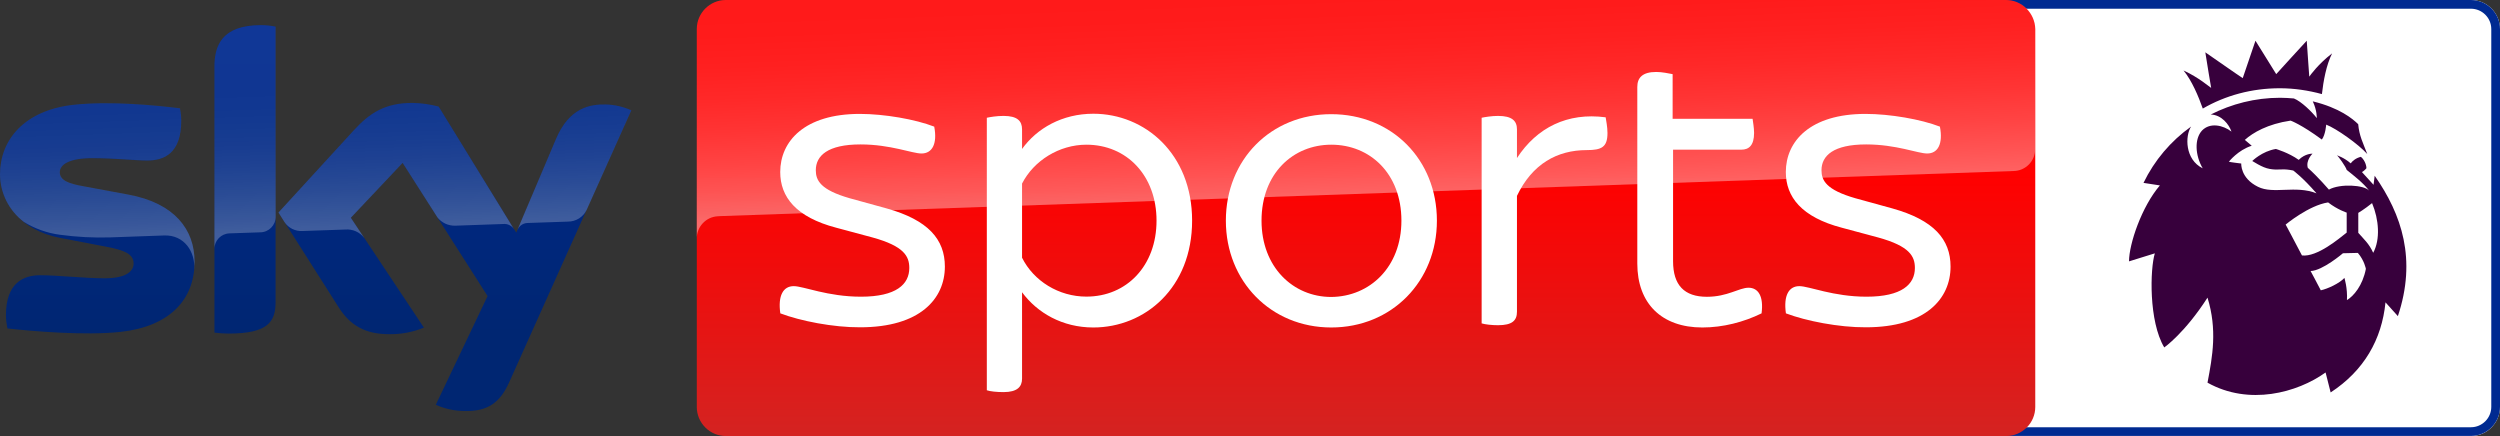
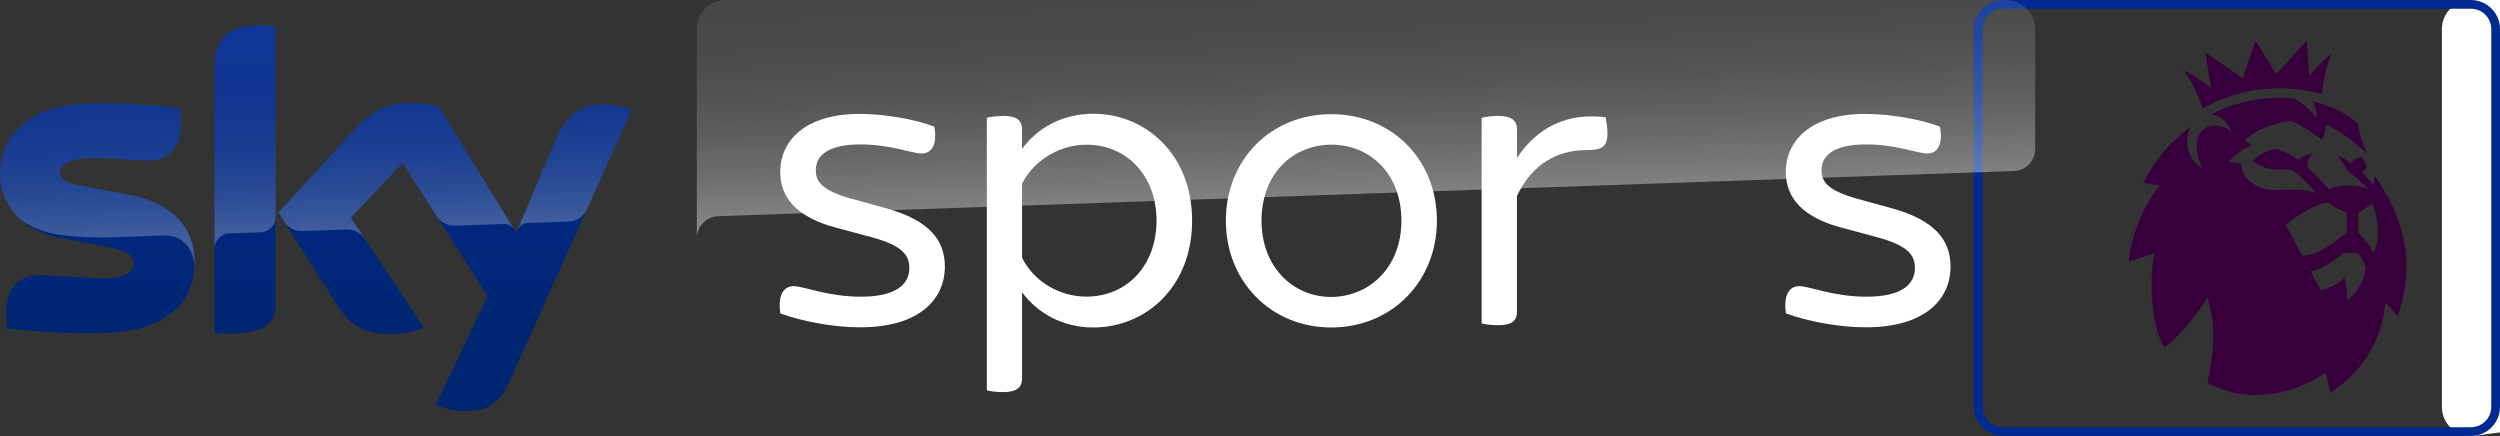
<svg xmlns="http://www.w3.org/2000/svg" version="1.1" id="Livello_1" x="0px" y="0px" viewBox="0 0 2866.7 500" enable-background="new 0 0 2866.7 500" xml:space="preserve">
  <rect x="0" y="0" width="2866.7" height="500" fill="#333333" stroke="none" />
  <g id="Sky_Sports_Premier_League_PRIMARY_RGB">
    <g>
-       <path id="Path_4_" fill="#FFFFFF" d="M2833.4,500h-536.7c-18.3,0-33.3-15-33.3-33.3V33.3c0-18.3,15-33.3,33.3-33.3h536.7    c18.3,0,33.3,15,33.3,33.3v433.3C2866.7,485,2851.7,500,2833.4,500z" />
+       <path id="Path_4_" fill="#FFFFFF" d="M2833.4,500c-18.3,0-33.3-15-33.3-33.3V33.3c0-18.3,15-33.3,33.3-33.3h536.7    c18.3,0,33.3,15,33.3,33.3v433.3C2866.7,485,2851.7,500,2833.4,500z" />
      <path id="Path_1_" fill="#002A91" d="M2833.4,10c12.8,0,23.3,10.5,23.3,23.3v433.3c0,12.8-10.5,23.3-23.3,23.3h-536.7    c-12.8,0-23.3-10.5-23.3-23.3V33.3c0-12.8,10.5-23.3,23.3-23.3H2833.4 M2833.4,0h-536.7c-18.3,0-33.3,15-33.3,33.3v433.3    c0,18.3,15,33.3,33.3,33.3h536.7c18.3,0,33.3-15,33.3-33.3V33.3C2866.7,15,2851.7,0,2833.4,0L2833.4,0z" />
    </g>
    <path id="XMLID_269_" fill="#37003C" d="M2503.8,80.8c17.9,8.3,29.6,18.8,31.7,20c-0.8-4.6-4.6-27.1-6.7-40.8   c10.4,7.1,34.6,24.2,42.9,29.6c3.3-10,14.6-42.9,14.6-42.9s20.4,32.9,23.8,38.3c4.2-4.6,28.8-31.7,35-38.3   c1.2,15.4,2.5,37.9,2.9,41.2c1.2-1.7,10.4-14.6,26.2-26.7c-6.7,13.3-10,31.7-11.7,46.7c-15.4-4.2-31.7-6.7-48.3-6.7   c-32.1,0-62.5,8.3-88.3,23.3C2520.9,110.4,2513.4,92.5,2503.8,80.8z M2749.6,362.5l-14.2-15.8c-4.2,42.5-24.6,78.3-62.9,103.3   l-5.8-22.9c-32.5,23.3-87.9,38.3-135.4,11.7c5.8-30.4,11.3-60.8,0-97.5c-26.2,40.8-49.6,57.1-49.6,57.1   c-17.9-30-16.3-90-10.8-107.9l-29.6,9.2c0-20,14.6-62.9,35.4-87.1l-18.8-2.9l0,0c12.5-25.8,31.2-47.9,54.6-64.6l0,0   c-7.1,10.8-7.1,37.9,13.3,47.9c-8.8-15-9.6-33.8-0.8-43.3c9.2-9.6,24.2-6.2,33.8,1.2c-2.9-8.3-11.3-19.2-23.8-19.6l0,0   c23.8-12.1,50.8-19.2,79.6-19.2c5.4,0,10.8,0.4,15.8,0.8l0,0c8.3,3.3,20.4,15,26.2,22.5c0,0,0.4-8.7-4.6-19.2   c30.8,7.5,45.8,20,52.1,26.2c1.2,13.3,5.4,21.2,10.4,34.2c-10-11.2-35.4-29.2-47.1-33.7c0,0-0.8,11.7-5,17.1   c-23.8-17.5-35.8-21.7-35.8-21.7c-26.2,3.8-43.3,13.8-52.5,22.1l7.9,6.7c-15.8,5-26.2,18.3-26.2,18.3c0,0.4,14.2,2.1,14.2,2.1   s-1.2,16.7,19.2,26.7c17.5,8.8,43.3-2.1,67.1,7.5c-15.8-18.3-26.7-26.2-26.7-26.2s-6.2-1.3-10.8-1.3c-5.4,0-13.7,1.3-22.9-2.5   c-4.2-1.7-9.2-4.6-13.3-7.1c0,0,11.2-11.2,27.1-13.8c0,0,14.6,4.2,26.2,12.5c7.5-7.5,15.8-7.1,15.8-7.1s-7.9,7.5-5.4,16.2   c11.7,10.4,24.2,25,24.2,25c12.9-7.1,40.4-5.4,46.2,1.2c-7.1-9.2-17.5-17.1-25.8-23.8c-0.8-3.3-9.6-15.8-11.2-16.7   c0,0,8.3,2.5,15.8,9.2c2.1-2.9,6.2-6.2,11.7-7.5c5.4,4.6,6.7,12.1,6.2,13.3c-2.5,2.9-5,4.2-5,4.2l13.3,14.6l1.3-10.4   C2754.2,246.2,2771.3,297.5,2749.6,362.5z M2690.9,266.7v-22.9c0,0-10.4-3.3-21.3-11.7c-22.1,3.3-48.7,25.4-48.7,25.4   s9.2,17.1,18.7,35.4C2657.1,295,2682.5,273.3,2690.9,266.7z M2712.9,308.3c0,0-1.7-9.6-9.2-18.3l-17.1,0.4c0,0-23.3,20-37.1,20.4   c0,0,7.9,14.6,11.7,22.1c7.9-1.7,21.3-7.9,27.1-14.2c0,0,3.7,11.7,2.9,25.4C2698.8,339.6,2709.2,327.5,2712.9,308.3z M2720,232.9   c-8.8,7.1-15.8,11.2-15.8,11.2v22.9c6.2,7.1,12.5,12.5,17.1,22.9C2729.6,274.6,2727.9,251.7,2720,232.9z" />
    <g>
      <linearGradient id="Sky_Logo_2_" gradientUnits="userSpaceOnUse" x1="361.972" y1="275.194" x2="361.972" y2="-167.32" gradientTransform="matrix(1 0 0 -1 0 304)">
        <stop offset="0" style="stop-color:#002A91" />
        <stop offset="0.8" style="stop-color:#002672" />
      </linearGradient>
      <path id="Sky_Logo_1_" fill="url(#Sky_Logo_2_)" d="M499.7,464.2c10.5,4.6,21.8,7.1,33.2,7.1c26.1,0.6,40.4-9.4,50.9-32.8    l140.1-312c-9.1-4.1-19-6.4-29-6.7c-18.1-0.4-42.3,3.3-57.6,40.1L592,266.8l-89-144.6c-9.8-2.6-19.9-4-30-4.2    c-31.5,0-49,11.5-67.2,31.3l-86.5,94.4l69.5,109.4c12.9,19.9,29.8,30.1,57.3,30.1c13.7,0.2,27.3-2.3,40-7.5l-83.8-126l59.4-62.9    l97.4,152.7L499.7,464.2z M316,346.3c0,23-9,36.2-54,36.2c-5.4,0-10.8-0.4-16.1-1.1V76.2c0-23.2,7.9-47.4,53.2-47.4    c5.7,0,11.4,0.6,16.9,1.7V346.3z M223.1,300.2c0,43-28.1,74.2-85.1,80.4c-41.3,4.4-101.1-0.8-129.5-4c-1-4.9-1.6-9.9-1.7-15    c0-37.4,20.2-46,39.2-46c19.8,0,50.9,3.5,74,3.5c25.5,0,33.2-8.6,33.2-16.9c0-10.7-10.2-15.2-30-19L69,272.8C24,264.2,0,233,0,200    c0-40.1,28.4-73.6,84.3-79.8c42.3-4.6,93.8,0.6,122,4c1,4.7,1.5,9.5,1.5,14.4c0,37.4-19.8,45.5-38.8,45.5    c-14.6,0-37.3-2.7-63.2-2.7c-26.3,0-37.3,7.3-37.3,16.1c0,9.4,10.4,13.2,26.9,16.1l51.7,9.6C200.2,232.9,223.1,263.2,223.1,300.2z    " />
      <linearGradient id="s25_2_" gradientUnits="userSpaceOnUse" x1="365.502" y1="40.699" x2="359.651" y2="208.229" gradientTransform="matrix(1 0 0 -1 0 304)">
        <stop offset="0" style="stop-color:#FFFFFF" />
        <stop offset="0.12" style="stop-color:#FFFFFF;stop-opacity:0.835" />
        <stop offset="0.269" style="stop-color:#FFFFFF;stop-opacity:0.658" />
        <stop offset="0.419" style="stop-color:#FFFFFF;stop-opacity:0.511" />
        <stop offset="0.568" style="stop-color:#FFFFFF;stop-opacity:0.397" />
        <stop offset="0.716" style="stop-color:#FFFFFF;stop-opacity:0.315" />
        <stop offset="0.86" style="stop-color:#FFFFFF;stop-opacity:0.266" />
        <stop offset="1" style="stop-color:#FFFFFF;stop-opacity:0.25" />
      </linearGradient>
      <path id="s25_1_" opacity="0.25" fill="url(#s25_2_)" enable-background="new    " d="M724,126.5l-51.3,114.2    c-4,8.2-12.3,13.4-21.4,13.4l-46.8,1.6c-5.1,0.3-9.6,3.7-11.4,8.5v-0.1l44.2-104.2c15.4-36.8,39.6-40.5,57.6-40.1    C705,120.1,714.8,122.4,724,126.5z M589.6,263.1L503,122.2c-9.8-2.6-19.9-4-30-4.2c-31.5,0-49,11.5-67.2,31.3l-86.5,94.4l6.9,10.9    c4.5,6.8,12.3,10.7,20.5,10.3c4.1-0.1,45.9-1.6,49.3-1.7c8.5-0.7,16.7,3,21.8,9.8l0,0l-15.5-23.3l59.4-62.9l39.9,62.5l0,0    c4.9,6.2,12.5,9.7,20.4,9.5c2.1-0.1,54.3-1.9,56.7-2C583.1,256.9,587.3,259.3,589.6,263.1L589.6,263.1z M299.1,28.9    c-45.3,0-53.2,24.2-53.2,47.4v209c0-9.6,7.7-17.4,17.3-17.7l35.1-1.2c9.8,0,17.8-8,17.8-17.8l0,0v-218    C310.4,29.4,304.8,28.8,299.1,28.9z M147.2,223.1l-51.7-9.6c-16.5-2.9-26.9-6.7-26.9-16.1c0-8.8,11-16.1,37.3-16.1    c25.9,0,48.6,2.7,63.2,2.7c19,0,38.8-8.1,38.8-45.5c0-4.8-0.5-9.7-1.5-14.4c-28.2-3.5-79.7-8.6-122-4C28.4,126.3,0,159.9,0,199.9    c0.1,21.4,10.2,41.6,27.3,54.5c12.6,7.8,26.8,12.9,41.5,14.8c19.2,2.6,38.5,3.6,57.8,3c6.1-0.2,51.7-1.8,61.7-2.2    c23.1-0.8,35.7,18.9,34.4,38.7c0-0.3,0-0.5,0.1-0.8v-0.2c0.2-2.6,0.3-5.2,0.3-7.8C223.1,263.2,200.2,232.9,147.2,223.1z" />
      <linearGradient id="Plinth_1_" gradientUnits="userSpaceOnUse" x1="1075.094" y1="22.231" x2="1075.094" y2="41.462" gradientTransform="matrix(79.798 0 0 26 -84224.297 -578)">
        <stop offset="0.4" style="stop-color:#FF0000" />
        <stop offset="1" style="stop-color:#D42321" />
      </linearGradient>
-       <path id="Plinth_2_" fill="url(#Plinth_1_)" d="M2300.1,0H832.3C814,0,799,15,799,33.3v433.4c0,18.3,15,33.3,33.3,33.3h1468.2    c18.3,0,33.3-15,33.3-33.3V33.3C2333.4,15,2318.4,0,2300.1,0z" />
      <linearGradient id="p40_2_" gradientUnits="userSpaceOnUse" x1="1568.995" y1="74.039" x2="1560.296" y2="323.143" gradientTransform="matrix(1 0 0 -1 0 304)">
        <stop offset="0" style="stop-color:#FFFFFF" />
        <stop offset="0.12" style="stop-color:#FFFFFF;stop-opacity:0.835" />
        <stop offset="0.269" style="stop-color:#FFFFFF;stop-opacity:0.658" />
        <stop offset="0.419" style="stop-color:#FFFFFF;stop-opacity:0.511" />
        <stop offset="0.568" style="stop-color:#FFFFFF;stop-opacity:0.397" />
        <stop offset="0.716" style="stop-color:#FFFFFF;stop-opacity:0.315" />
        <stop offset="0.86" style="stop-color:#FFFFFF;stop-opacity:0.266" />
        <stop offset="1" style="stop-color:#FFFFFF;stop-opacity:0.25" />
      </linearGradient>
      <path id="p40_1_" opacity="0.4" fill="url(#p40_2_)" enable-background="new    " d="M823,248c0,0,1.1-0.1,3.2-0.2    c98.6-3.5,1482.6-51.7,1482.6-51.7c13.9-0.1,25-11.5,24.9-25.3V33.3c0-18.4-14.9-33.3-33.3-33.3L832.3,0    C813.9,0,799,14.9,799,33.3V274C798.6,260.4,809.3,248.7,823,248z" />
      <g transform="translate(46.367, 4.117)">
        <path fill="#FFFFFF" d="M848.4,355.2c-2.9-20.4,3.3-31.2,15.4-31.2c11.2,0,38.8,12.1,77.1,12.1c40.4,0,55.4-14.2,55.4-32.9     c0-13.3-5.8-25-42.1-35L912.5,257c-46.2-12.1-64.2-35.4-64.2-63.8c0-35.4,27.9-66.7,91.2-66.7c28.3,0,63.8,6.2,85.4,14.6     c3.8,20-2.5,30.8-14.6,30.8c-10.8,0-35.4-10.4-70-10.4c-37.5,0-51.2,12.9-51.2,29.6c0,11.7,5.4,22.5,38.8,32.1l42.5,11.7     c47.5,13.3,66.7,35.4,66.7,66.7c0,36.7-28.3,69.6-97.1,69.6C909.2,371.4,871.3,363.9,848.4,355.2z" />
        <path fill="#FFFFFF" d="M1320.6,248.9c0,77.1-54.2,122.5-113.3,122.5c-35.4,0-64.2-16.7-81.7-40.4v99.1c0,9.2-5.4,15.4-21.2,15.4     c-7.9,0-15.4-0.8-19.2-2.1V130.9c3.8-0.8,11.2-2.1,19.2-2.1c15.8,0,21.2,5.8,21.2,15.4v22.5c17.1-23.8,46.2-40.4,81.7-40.4     C1266.4,126.3,1320.6,172.1,1320.6,248.9z M1279.8,248.9c0-51.7-34.2-87.1-80.4-87.1c-31.2,0-60.4,18.3-73.8,44.6v85     c13.3,26.7,42.1,44.6,73.8,44.6C1245.6,336,1279.8,300.6,1279.8,248.9z" />
        <path fill="#FFFFFF" d="M1359.3,248.9c0-70,51.7-122.1,120.8-122.1c69.6,0,121.2,52.1,121.2,122.1c0,69.6-51.7,122.5-121.2,122.5     C1411,371.4,1359.3,318.5,1359.3,248.9z M1560.6,248.9c0-54.2-36.2-87.1-80.4-87.1c-43.8,0-80,32.9-80,87.1     c0,53.3,36.2,87.5,80,87.5C1524.3,336,1560.6,302.2,1560.6,248.9z" />
        <path fill="#FFFFFF" d="M1796.9,148.4c0,16.2-6.7,19.6-23.8,19.6c-33.8,0-62.5,15.8-80,52.5v132.9c0,10-5.4,15.4-21.7,15.4     c-6.7,0-14.6-0.8-18.8-2.1V130.9c3.8-0.8,11.7-2.1,18.8-2.1c16.2,0,21.7,5.8,21.7,15.4v32.9c22.9-35,57.9-52.5,101.7-46.7     C1795.3,133.8,1796.9,141.3,1796.9,148.4z" />
-         <path fill="#FFFFFF" d="M1973.6,355.2c-20.4,10-44.2,16.2-67.9,16.2c-46.7,0-74.6-27.5-74.6-73.3V95.5c0-10.4,5.8-17.1,21.7-17.1     c6.7,0,14.6,1.7,18.8,2.5v51.2h91.7c0.4,3.3,1.7,10.4,1.7,16.2c0,14.2-5.8,19.2-14.6,19.2h-78.3v127.9     c0,27.5,12.9,40.8,38.8,40.8c23.8,0,36.7-10.4,47.9-10.4C1969.9,326,1976.1,335.6,1973.6,355.2z" />
        <path fill="#FFFFFF" d="M2001.5,355.2c-2.9-20.4,3.3-31.2,15.4-31.2c11.3,0,38.8,12.1,77.1,12.1c40.4,0,55.4-14.2,55.4-32.9     c0-13.3-5.8-25-42.1-35l-41.7-11.2c-46.2-12.1-64.2-35.4-64.2-63.8c0-35.4,27.9-66.7,91.3-66.7c28.3,0,63.7,6.2,85.4,14.6     c3.8,20-2.5,30.8-14.6,30.8c-10.8,0-35.4-10.4-70-10.4c-37.5,0-51.2,12.9-51.2,29.6c0,11.7,5.4,22.5,38.8,32.1l42.5,11.7     c47.5,13.3,66.7,35.4,66.7,66.7c0,36.7-28.3,69.6-97.1,69.6C2062.4,371.4,2024.4,363.9,2001.5,355.2z" />
      </g>
    </g>
  </g>
</svg>